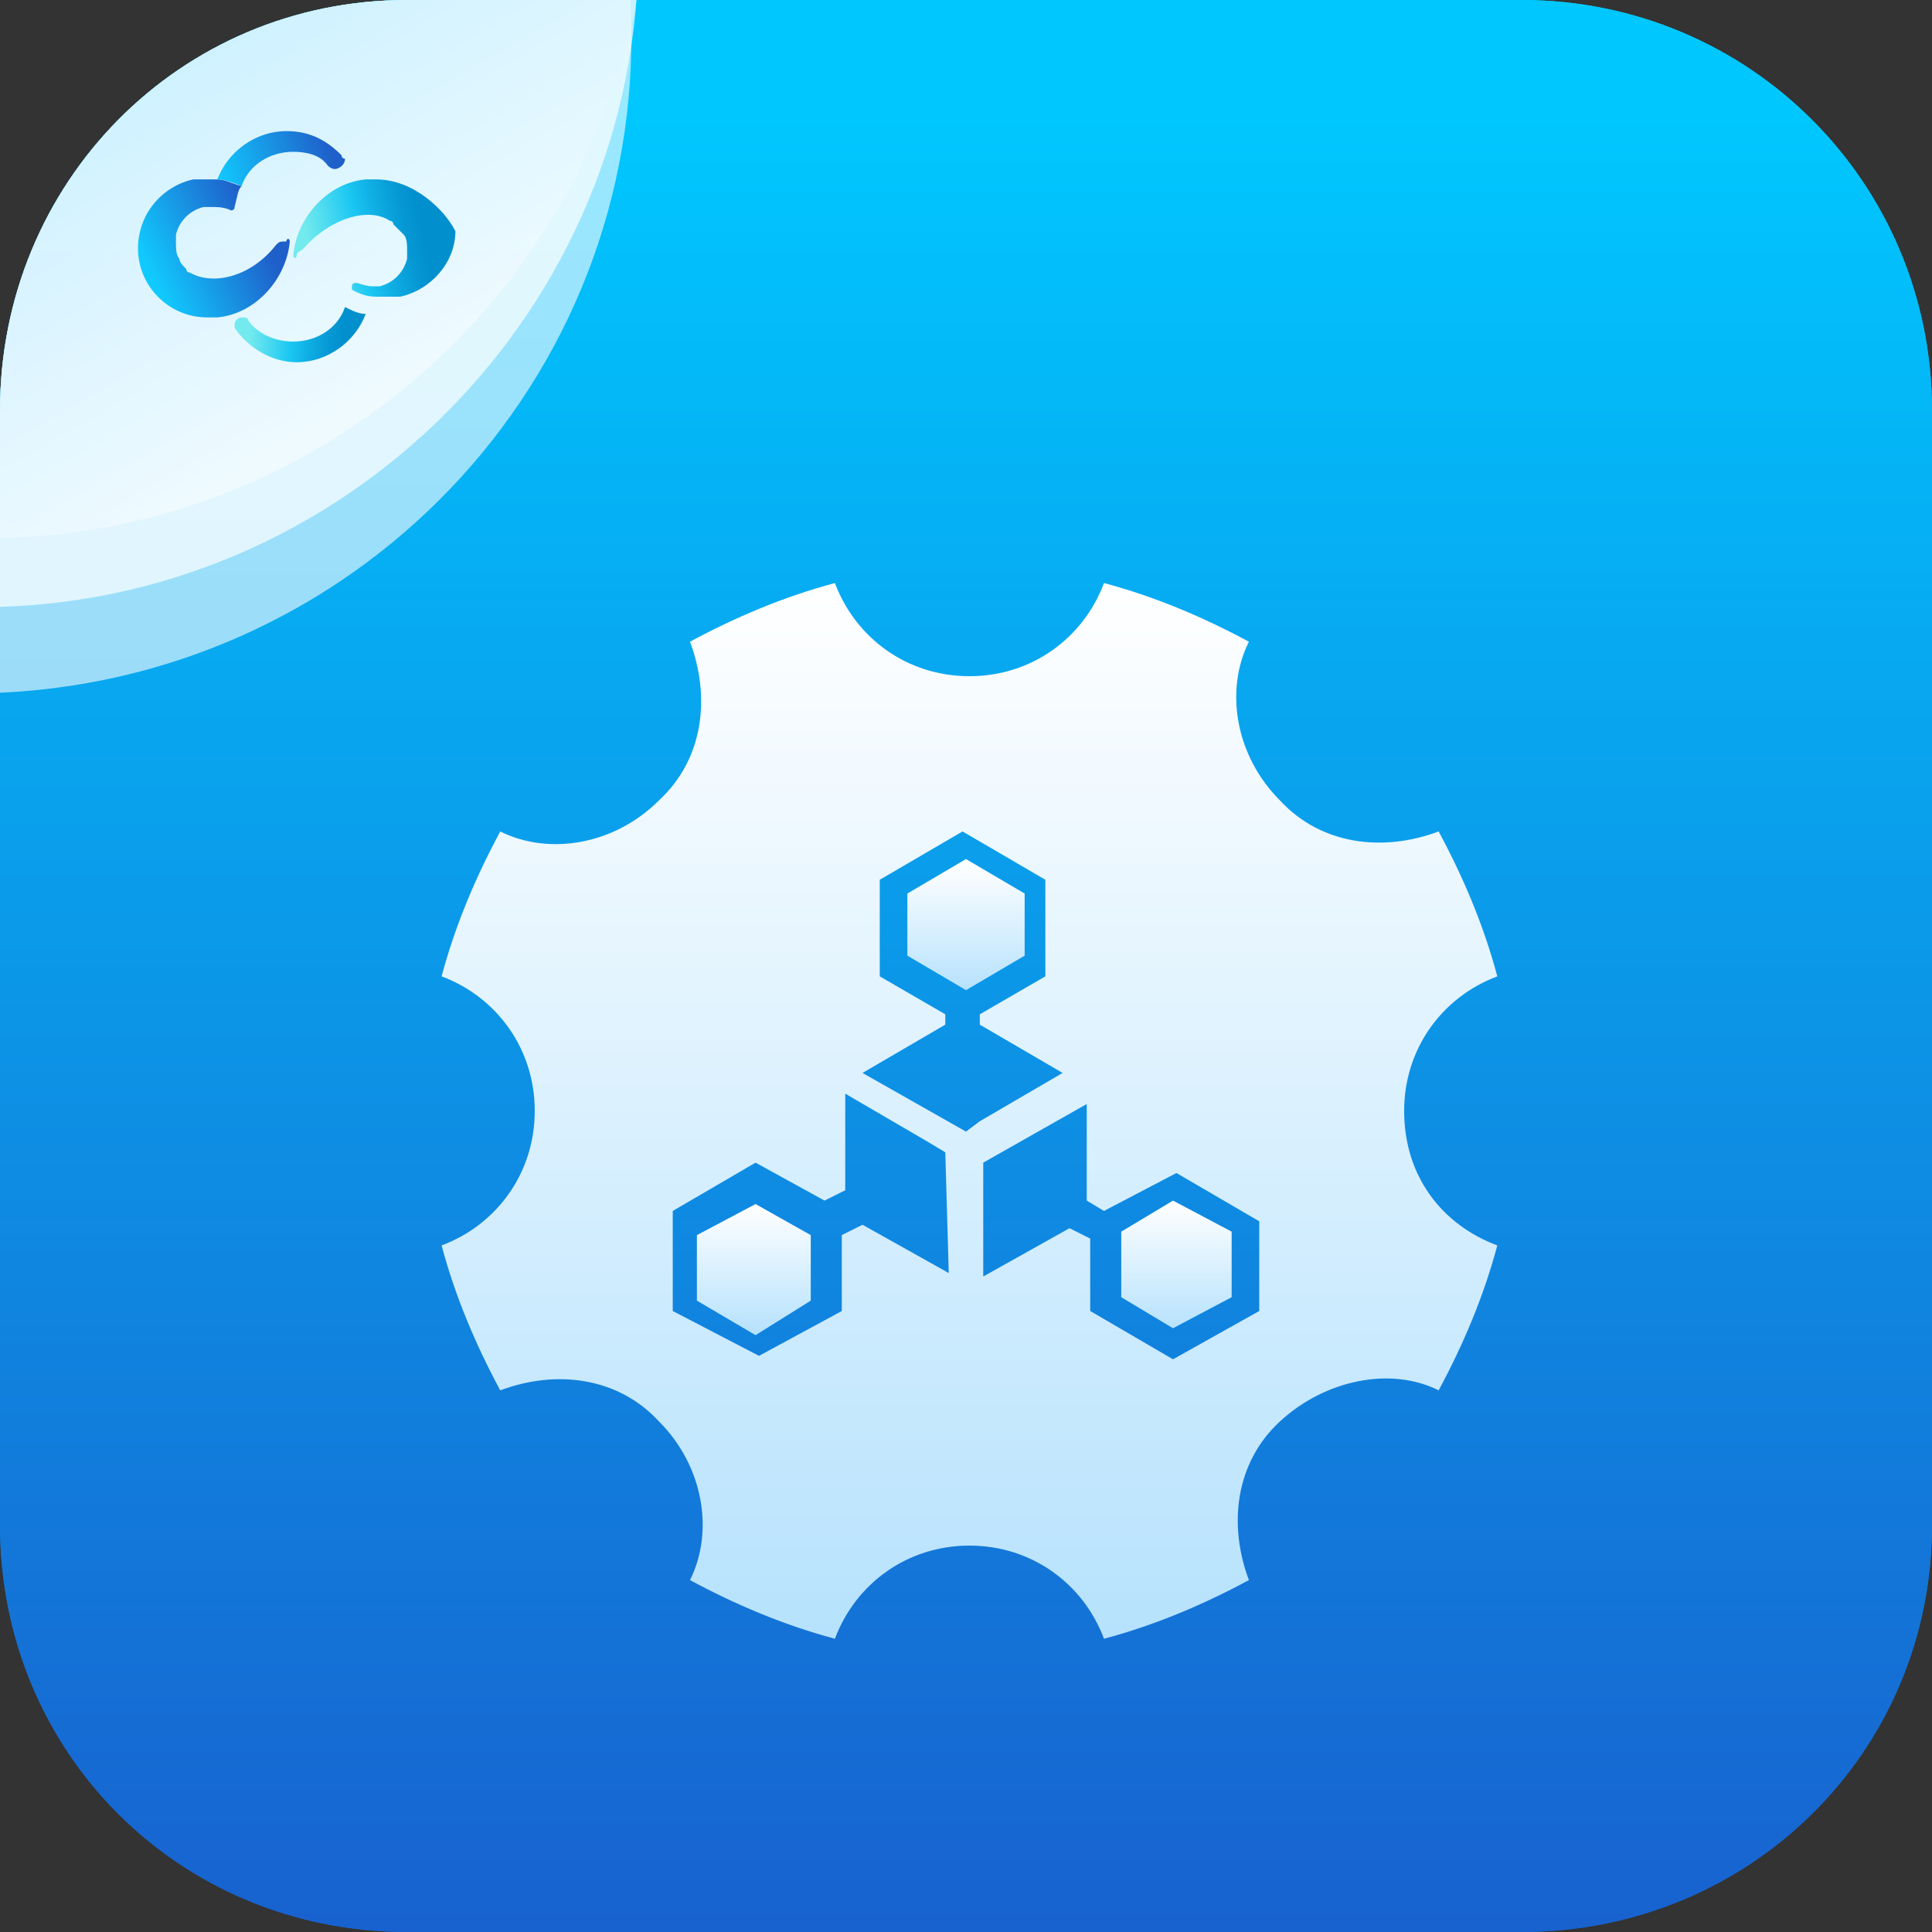
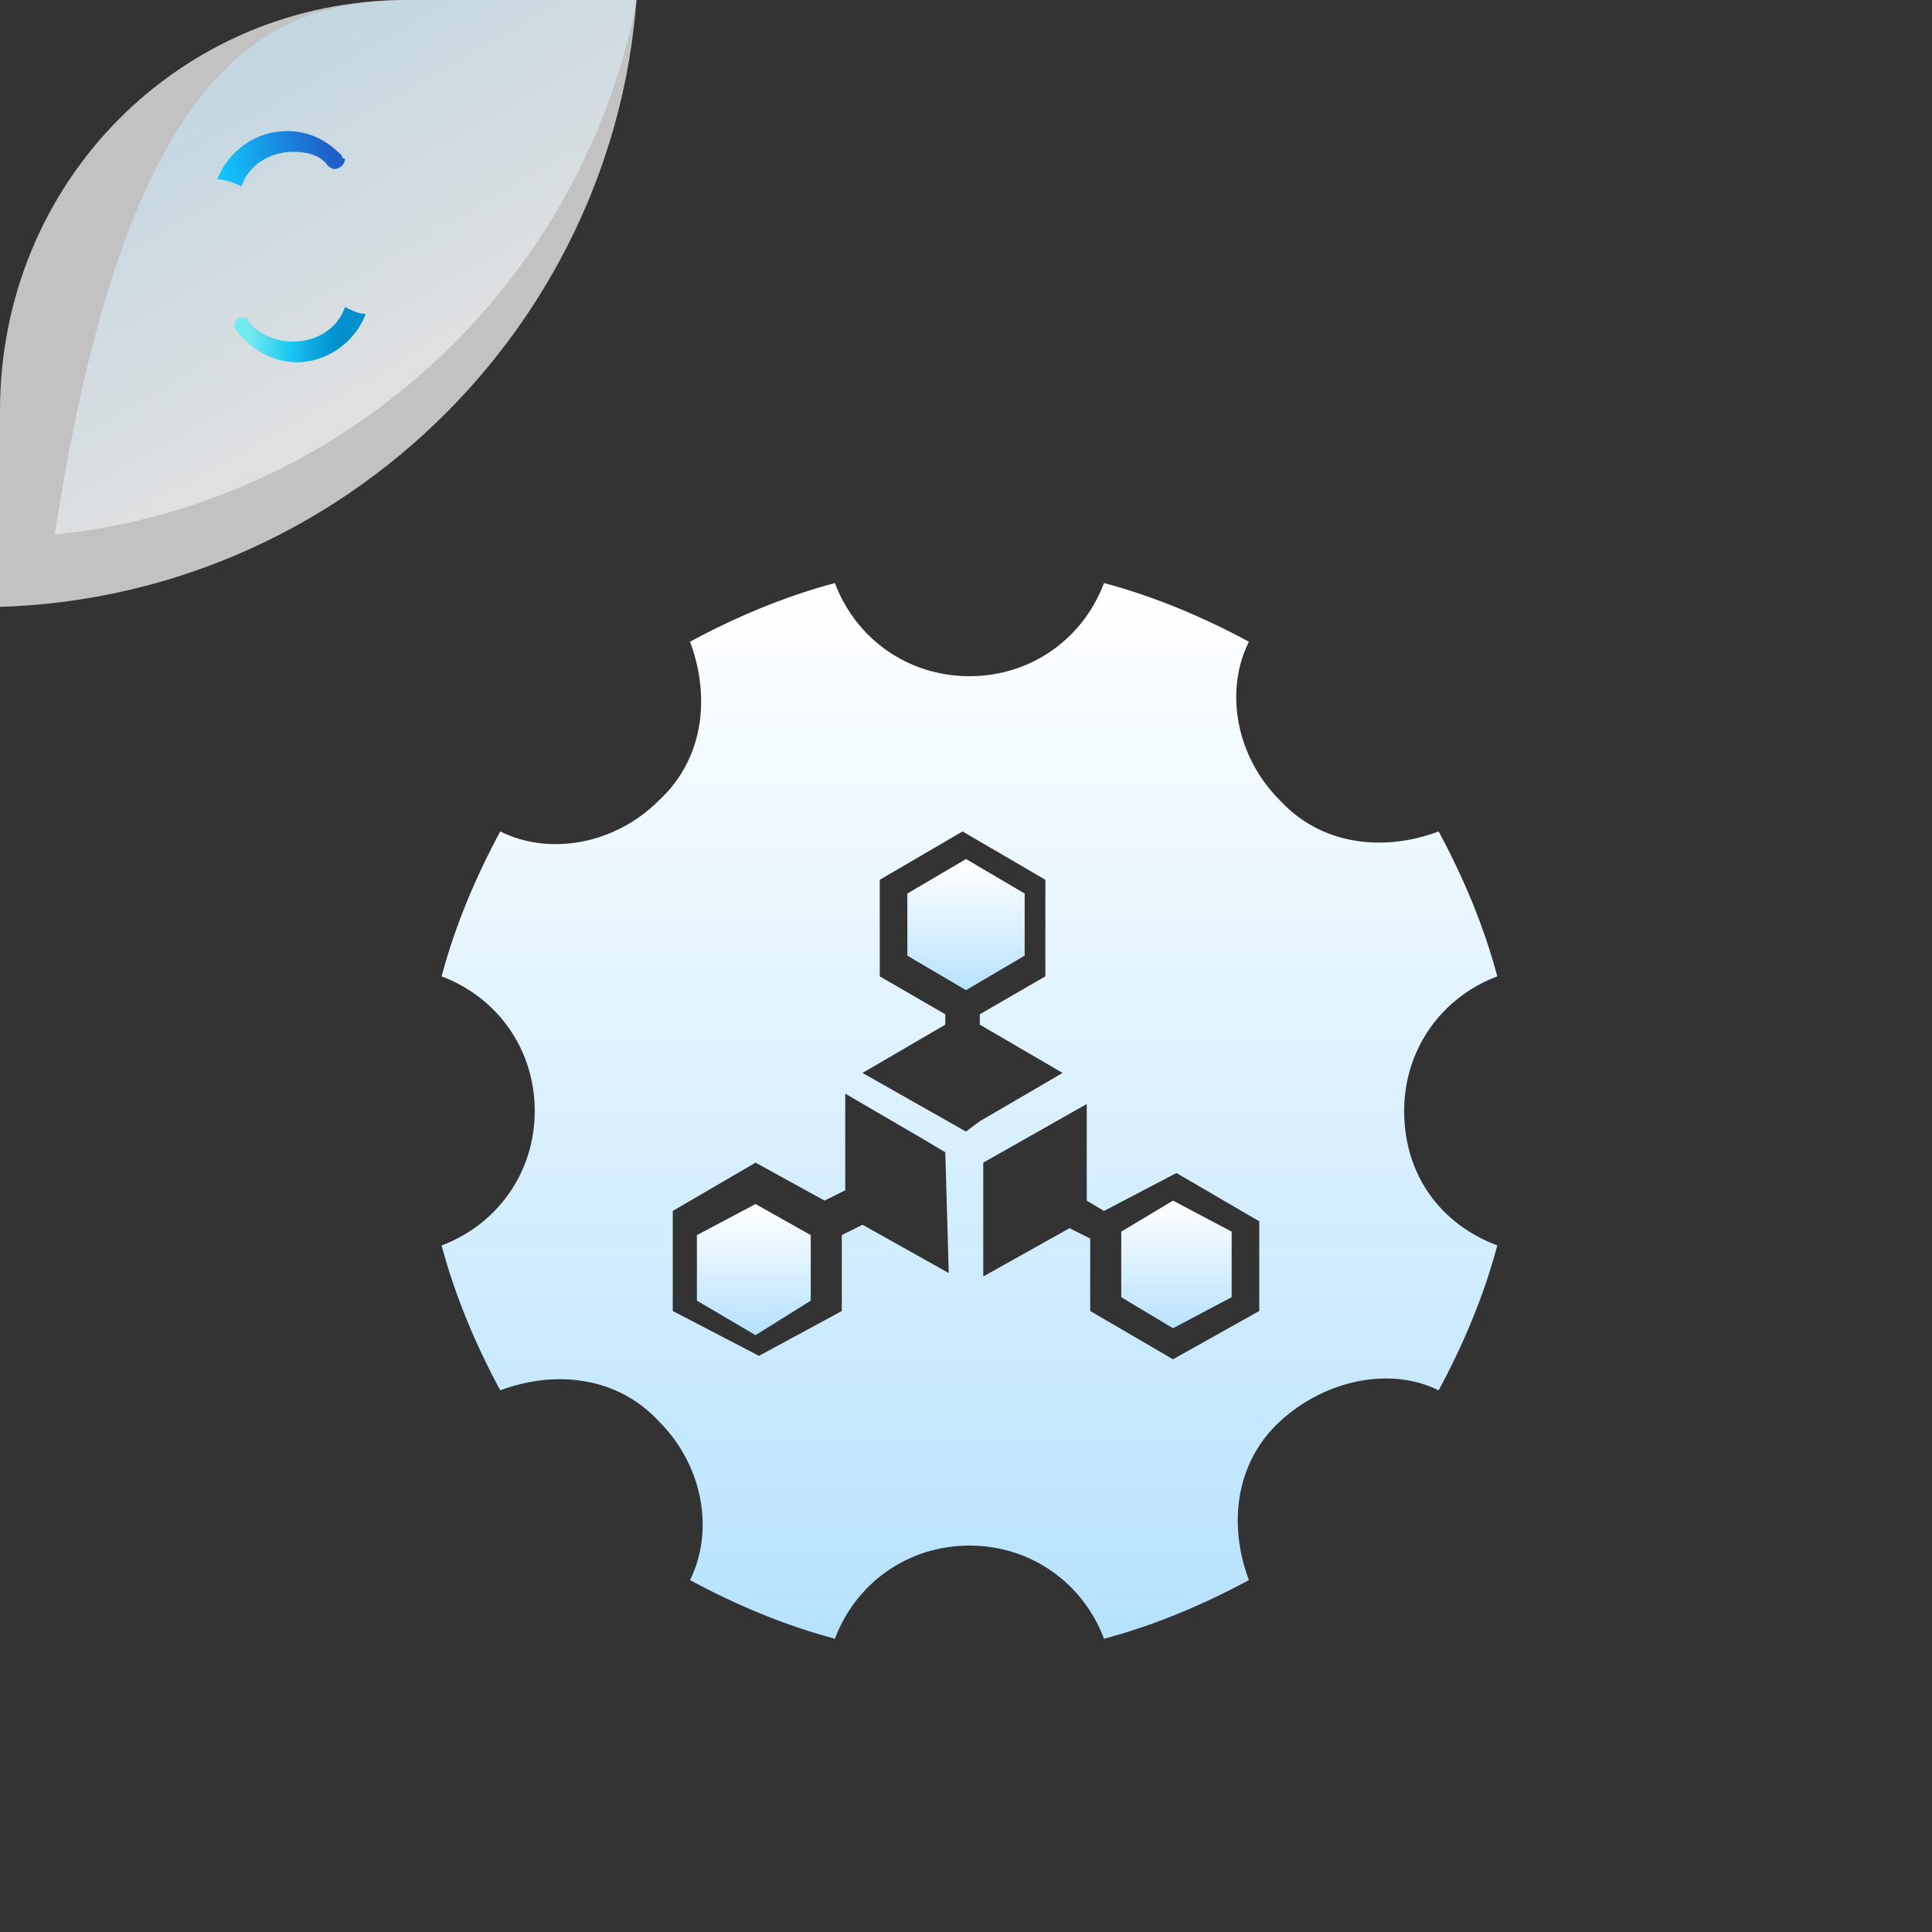
<svg xmlns="http://www.w3.org/2000/svg" xmlns:xlink="http://www.w3.org/1999/xlink" version="1.1" id="图层_1" x="0px" y="0px" viewBox="0 0 56 56" style="enable-background:new 0 0 56 56;" xml:space="preserve">
  <rect x="0" y="0" width="56" height="56" fill="#333333" stroke="none" />
  <style type="text/css">
	.st0{clip-path:url(#SVGID_3_);fill:url(#SVGID_4_);}
	.st1{opacity:0.6;clip-path:url(#SVGID_6_);fill:#FFFFFF;enable-background:new    ;}
	.st2{opacity:0.7;clip-path:url(#SVGID_8_);fill:#FFFFFF;enable-background:new    ;}
	.st3{opacity:0.5;clip-path:url(#SVGID_10_);fill:url(#SVGID_11_);}
	.st4{fill:none;}
	.st5{fill:url(#SVGID_12_);}
	.st6{fill:url(#SVGID_13_);}
	.st7{fill:url(#SVGID_14_);}
	.st8{fill:url(#SVGID_15_);}
	.st9{fill:url(#SVGID_16_);}
	.st10{fill:url(#SVGID_17_);}
	.st11{fill:url(#SVGID_18_);}
	.st12{fill:url(#SVGID_19_);}
</style>
  <g>
    <g>
      <g>
        <defs>
-           <path id="SVGID_1_" d="M44.1,56H11.8C5.2,56,0,50.8,0,44.2V11.9C0,5.3,5.2,0,11.8,0h32.3C50.7,0,56,5.3,56,11.9v32.3      C56,50.8,50.7,56,44.1,56z" />
-         </defs>
+           </defs>
        <linearGradient id="SVGID_2_" gradientUnits="userSpaceOnUse" x1="28" y1="0" x2="28" y2="56">
          <stop offset="0" style="stop-color:#00C8FF" />
          <stop offset="1" style="stop-color:#195CCC" />
        </linearGradient>
        <use xlink:href="#SVGID_1_" style="overflow:visible;fill:url(#SVGID_2_);" />
        <clipPath id="SVGID_3_">
          <use xlink:href="#SVGID_1_" style="overflow:visible;" />
        </clipPath>
        <linearGradient id="SVGID_4_" gradientUnits="userSpaceOnUse" x1="1385.937" y1="-1113.132" x2="1385.937" y2="-1179.467" gradientTransform="matrix(0.844 0 0 -0.844 -1142.008 -936.627)">
          <stop offset="0" style="stop-color:#00C8FF" />
          <stop offset="1" style="stop-color:#195CCC" />
        </linearGradient>
        <rect class="st0" width="56" height="56" />
      </g>
      <g>
        <g>
          <defs>
-             <path id="SVGID_5_" d="M44.1,56H11.8C5.2,56,0,50.8,0,44.2V11.9C0,5.3,5.2,0,11.8,0h32.3C50.7,0,56,5.3,56,11.9v32.3       C56,50.8,50.7,56,44.1,56z" />
-           </defs>
+             </defs>
          <clipPath id="SVGID_6_">
            <use xlink:href="#SVGID_5_" style="overflow:visible;" />
          </clipPath>
          <path class="st1" d="M-0.9,20.1L-0.9,20.1c-10.7,0-19.2-8.7-19.2-19.2l0,0c0-10.7,8.7-19.2,19.2-19.2l0,0      c10.7,0,19.2,8.7,19.2,19.2l0,0C18.4,11.5,9.8,20.1-0.9,20.1z" />
        </g>
      </g>
      <g>
        <g>
          <defs>
            <path id="SVGID_7_" d="M44.1,56H11.8C5.2,56,0,50.8,0,44.2V11.9C0,5.3,5.2,0,11.8,0h32.3C50.7,0,56,5.3,56,11.9v32.3       C56,50.8,50.7,56,44.1,56z" />
          </defs>
          <clipPath id="SVGID_8_">
            <use xlink:href="#SVGID_7_" style="overflow:visible;" />
          </clipPath>
          <path class="st2" d="M-0.6,17.6L-0.6,17.6c-10.7,0-19.3-8.7-19.3-19.2l0,0c0-10.7,8.7-19.2,19.2-19.2l0,0      c10.7,0,19.2,8.7,19.2,19.2l0,0C18.6,8.9,10,17.6-0.6,17.6z" />
        </g>
      </g>
      <g>
        <g>
          <defs>
-             <path id="SVGID_9_" d="M44.1,56H11.8C5.2,56,0,50.8,0,44.2V11.9C0,5.3,5.2,0,11.8,0h32.3C50.7,0,56,5.3,56,11.9v32.3       C56,50.8,50.7,56,44.1,56z" />
+             <path id="SVGID_9_" d="M44.1,56H11.8C5.2,56,0,50.8,0,44.2C0,5.3,5.2,0,11.8,0h32.3C50.7,0,56,5.3,56,11.9v32.3       C56,50.8,50.7,56,44.1,56z" />
          </defs>
          <clipPath id="SVGID_10_">
            <use xlink:href="#SVGID_9_" style="overflow:visible;" />
          </clipPath>
          <linearGradient id="SVGID_11_" gradientUnits="userSpaceOnUse" x1="9.19" y1="13" x2="-10.063" y2="-20.347">
            <stop offset="0" style="stop-color:#FFFFFF" />
            <stop offset="0.313" style="stop-color:#BDEAFF" />
            <stop offset="0.998" style="stop-color:#B6E3FF" />
          </linearGradient>
          <path class="st3" d="M-0.4,15.6L-0.4,15.6c-10.7,0-19.2-8.7-19.2-19.2l0,0c0-10.7,8.7-19.2,19.2-19.2l0,0      c10.7,0,19.2,8.7,19.2,19.2l0,0C18.8,6.9,10.2,15.6-0.4,15.6z" />
        </g>
      </g>
-       <path class="st4" d="M44.1,56H11.8C5.2,56,0,50.8,0,44.2V11.9C0,5.3,5.2,0,11.8,0h32.3C50.7,0,56,5.3,56,11.9v32.3    C56,50.8,50.7,56,44.1,56z" />
      <path class="st4" d="M44.1,56H11.8C5.2,56,0,50.8,0,44.2V11.9C0,5.3,5.2,0,11.8,0h32.3C50.7,0,56,5.3,56,11.9v32.3    C56,50.8,50.7,56,44.1,56z" />
      <path class="st4" d="M44.1,56H11.8C5.2,56,0,50.8,0,44.2V11.9C0,5.3,5.2,0,11.8,0h32.3C50.7,0,56,5.3,56,11.9v32.3    C56,50.8,50.7,56,44.1,56z" />
      <g>
        <linearGradient id="SVGID_12_" gradientUnits="userSpaceOnUse" x1="6.807" y1="9.536" x2="10.343" y2="9.794">
          <stop offset="0.125" style="stop-color:#73EAEE" />
          <stop offset="0.286" style="stop-color:#4BDAF0" />
          <stop offset="0.465" style="stop-color:#1AC7F3" />
          <stop offset="0.614" style="stop-color:#0FAEE3" />
          <stop offset="0.789" style="stop-color:#0597D4" />
          <stop offset="0.9" style="stop-color:#018FCE" />
        </linearGradient>
        <path class="st5" d="M10,8.9c-0.2,0.6-0.8,1-1.5,1c-0.5,0-1-0.2-1.3-0.6c0,0,0,0,0,0c0-0.1-0.1-0.1-0.2-0.1     c-0.1,0-0.2,0.1-0.2,0.2c0,0,0,0.1,0,0.1c0,0,0,0,0,0c0.4,0.6,1.1,1,1.8,1c0.9,0,1.7-0.6,2-1.4C10.4,9.1,10.2,9,10,8.9     C10,8.9,10,8.9,10,8.9z" />
        <linearGradient id="SVGID_13_" gradientUnits="userSpaceOnUse" x1="8.499" y1="7.685" x2="12.763" y2="6.779">
          <stop offset="0.125" style="stop-color:#73EAEE" />
          <stop offset="0.286" style="stop-color:#4BDAF0" />
          <stop offset="0.465" style="stop-color:#1AC7F3" />
          <stop offset="0.614" style="stop-color:#0FAEE3" />
          <stop offset="0.789" style="stop-color:#0597D4" />
          <stop offset="0.9" style="stop-color:#018FCE" />
        </linearGradient>
-         <path class="st6" d="M10.9,5.2c-0.1,0-0.3,0-0.3,0c-1.1,0.1-2,1.1-2.1,2.2c0,0.1,0.1,0.1,0.1,0c0-0.1,0.1-0.1,0.2-0.2     c0.8-0.9,1.9-1.2,2.5-0.8c0,0,0.1,0,0.1,0.1c0.1,0.1,0.2,0.2,0.3,0.3c0.1,0.1,0.1,0.3,0.1,0.5c0,0.1,0,0.2,0,0.2     c-0.1,0.4-0.4,0.7-0.8,0.8c0,0,0,0,0,0c0,0,0,0,0,0c0,0,0,0,0,0c0,0,0,0,0,0c0,0,0,0,0,0c0,0,0,0,0,0c0,0,0,0-0.1,0c0,0,0,0,0,0     c0,0-0.1,0-0.1,0c0,0,0,0,0,0h0c0,0,0,0,0,0c0,0,0,0,0,0c-0.2,0-0.4-0.1-0.5-0.1c0,0,0,0,0,0c0,0,0,0,0,0c0,0-0.1,0-0.1,0.1     c0,0,0,0,0,0c0,0,0,0,0,0c0,0,0,0,0,0c0,0,0,0,0,0c0,0,0,0,0,0c0,0,0,0,0,0c0,0,0,0,0,0c0,0,0,0,0,0c0,0,0,0,0,0c0,0,0,0,0,0     c0,0,0,0,0,0c0,0,0,0,0,0c0,0,0,0,0,0c0,0,0,0,0,0c0,0,0,0,0,0c0,0,0,0,0,0c0,0,0,0,0,0c0,0,0,0,0,0c0,0,0,0,0,0c0,0,0,0,0,0     c0,0,0,0,0,0c0,0,0,0,0,0c0,0,0,0,0,0c0,0,0,0,0,0c0,0,0,0,0,0c0,0,0,0,0,0c0,0,0,0,0,0c0,0,0,0,0,0c0,0,0,0.1,0,0.1c0,0,0,0,0,0     c0.2,0.1,0.4,0.2,0.7,0.2c0.1,0,0.2,0,0.3,0c0.1,0,0.2,0,0.4,0c0.9-0.2,1.6-1,1.6-1.9C12.9,6.1,12,5.2,10.9,5.2z" />
        <linearGradient id="SVGID_14_" gradientUnits="userSpaceOnUse" x1="4.366" y1="7.963" x2="7.407" y2="6.488">
          <stop offset="0" style="stop-color:#11CAFD" />
          <stop offset="1" style="stop-color:#1F5FCA" />
        </linearGradient>
-         <path class="st7" d="M7,5.4C6.7,5.3,6.5,5.2,6.3,5.2c-0.1,0-0.2,0-0.3,0c-0.1,0-0.2,0-0.4,0C4.7,5.4,4,6.2,4,7.2c0,1.1,0.9,2,2,2     c0.1,0,0.3,0,0.3,0c1.1-0.1,2-1.1,2.1-2.2c0-0.1-0.1-0.1-0.1,0C8.1,7,8.1,7,8,7.1C7.3,8,6.2,8.3,5.5,7.9c0,0-0.1,0-0.1-0.1     C5.3,7.7,5.2,7.6,5.2,7.5C5.1,7.4,5.1,7.2,5.1,7c0-0.1,0-0.2,0-0.2C5.2,6.4,5.5,6.1,5.9,6c0,0,0,0,0,0c0,0,0,0,0,0c0,0,0,0,0,0     c0,0,0,0,0,0c0,0,0,0,0,0c0,0,0,0,0,0C6,6,6,6,6,6c0,0,0,0,0,0c0,0,0.1,0,0.1,0c0,0,0,0,0,0h0c0,0,0,0,0,0c0,0,0,0,0,0     C6.3,6,6.5,6,6.7,6.1c0,0,0,0,0,0c0,0,0,0,0,0c0,0,0.1,0,0.1-0.1c0,0,0,0,0,0c0,0,0,0,0,0c0,0,0,0,0,0c0,0,0,0,0,0c0,0,0,0,0,0     c0,0,0,0,0,0c0,0,0,0,0,0c0,0,0,0,0,0c0,0,0,0,0,0c0,0,0,0,0,0c0,0,0,0,0,0c0,0,0,0,0,0c0,0,0,0,0,0c0,0,0,0,0,0c0,0,0,0,0,0     c0,0,0,0,0,0c0,0,0,0,0,0c0,0,0,0,0,0c0,0,0,0,0,0c0,0,0,0,0,0c0,0,0,0,0,0c0,0,0,0,0,0c0,0,0,0,0,0c0,0,0,0,0,0c0,0,0,0,0,0     c0,0,0,0,0,0C6.9,5.6,6.9,5.5,7,5.4C6.9,5.5,6.9,5.5,7,5.4C6.9,5.5,6.9,5.5,7,5.4C7,5.4,7,5.4,7,5.4C7,5.4,7,5.4,7,5.4z" />
        <linearGradient id="SVGID_15_" gradientUnits="userSpaceOnUse" x1="6.276" y1="5.116" x2="9.525" y2="4.147">
          <stop offset="0" style="stop-color:#11CAFD" />
          <stop offset="1" style="stop-color:#1F5FCA" />
        </linearGradient>
        <path class="st8" d="M9.9,4.5C9.9,4.5,9.8,4.5,9.9,4.5C9.4,4,8.9,3.8,8.3,3.8c-0.9,0-1.7,0.6-2,1.4c0.2,0,0.5,0.1,0.7,0.2     c0,0,0,0,0,0c0,0,0,0,0,0c0.2-0.6,0.8-1,1.5-1c0.4,0,0.8,0.1,1,0.4c0,0,0,0,0,0c0,0,0.1,0.1,0.2,0.1c0.1,0,0.3-0.1,0.3-0.3     C9.9,4.6,9.9,4.5,9.9,4.5z" />
      </g>
    </g>
    <g>
      <g>
        <linearGradient id="SVGID_16_" gradientUnits="userSpaceOnUse" x1="224.173" y1="215.377" x2="224.173" y2="210.936" gradientTransform="matrix(0.844 0 0 -0.844 -161.247 206.766)">
          <stop offset="0" style="stop-color:#FFFFFF" />
          <stop offset="0.998" style="stop-color:#B6E2FD" />
        </linearGradient>
        <polygon class="st9" points="29.7,25.9 28,24.9 26.3,25.9 26.3,27.7 28,28.7 29.7,27.7    " />
        <linearGradient id="SVGID_17_" gradientUnits="userSpaceOnUse" x1="224.173" y1="225.01" x2="224.173" y2="188.524" gradientTransform="matrix(0.844 0 0 -0.844 -161.247 206.766)">
          <stop offset="0" style="stop-color:#FFFFFF" />
          <stop offset="0.998" style="stop-color:#B6E2FD" />
        </linearGradient>
        <path class="st10" d="M40.7,32.2c0-1.8,1.1-3.3,2.7-3.9c-0.4-1.5-1-2.9-1.7-4.2c-1.6,0.6-3.4,0.4-4.6-0.9     c-1.3-1.3-1.6-3.2-0.9-4.6c-1.3-0.7-2.7-1.3-4.2-1.7c-0.6,1.6-2.1,2.7-3.9,2.7s-3.3-1.1-3.9-2.7c-1.5,0.4-2.9,1-4.2,1.7     c0.6,1.6,0.4,3.4-0.9,4.6c-1.3,1.3-3.2,1.6-4.6,0.9c-0.7,1.3-1.3,2.7-1.7,4.2c1.6,0.6,2.7,2.1,2.7,3.9c0,1.8-1.1,3.3-2.7,3.9     c0.4,1.5,1,2.9,1.7,4.2c1.6-0.6,3.4-0.4,4.6,0.9c1.3,1.3,1.6,3.2,0.9,4.6c1.3,0.7,2.7,1.3,4.2,1.7c0.6-1.6,2.1-2.7,3.9-2.7     c1.8,0,3.3,1.1,3.9,2.7c1.5-0.4,2.9-1,4.2-1.7c-0.6-1.6-0.4-3.4,0.9-4.6c1.3-1.2,3.2-1.6,4.6-0.9c0.7-1.3,1.3-2.7,1.7-4.2     C41.8,35.5,40.7,34.1,40.7,32.2z M27.5,36.9L25,35.5l-0.6,0.3V38L22,39.3L19.5,38v-2.9l2.4-1.4l2,1.1l0.6-0.3v-2.8l2.4,1.4     l0.5,0.3L27.5,36.9L27.5,36.9z M28,32.8l-3-1.7l2.4-1.4v-0.3l-1.9-1.1v-2.8l2.4-1.4l2.4,1.4v2.8l-1.9,1.1v0.3l2.4,1.4l-2.4,1.4     L28,32.8z M36.5,38L34,39.4L31.6,38v-2.1L31,35.6L28.5,37v-3.3l3-1.7v2.8l0.5,0.3l2.1-1.1l2.4,1.4L36.5,38L36.5,38z" />
        <linearGradient id="SVGID_18_" gradientUnits="userSpaceOnUse" x1="231.416" y1="203.729" x2="231.416" y2="199.294" gradientTransform="matrix(0.844 0 0 -0.844 -161.247 206.766)">
          <stop offset="0" style="stop-color:#FFFFFF" />
          <stop offset="0.998" style="stop-color:#B6E2FD" />
        </linearGradient>
        <polygon class="st11" points="32.5,37.6 34,38.5 35.7,37.6 35.7,35.7 34,34.8 32.5,35.7    " />
        <linearGradient id="SVGID_19_" gradientUnits="userSpaceOnUse" x1="216.879" y1="203.6" x2="216.879" y2="199.159" gradientTransform="matrix(0.844 0 0 -0.844 -161.247 206.766)">
          <stop offset="0" style="stop-color:#FFFFFF" />
          <stop offset="0.998" style="stop-color:#B6E2FD" />
        </linearGradient>
        <polygon class="st12" points="20.2,35.8 20.2,37.7 21.9,38.7 23.5,37.7 23.5,35.8 21.9,34.9    " />
      </g>
    </g>
  </g>
</svg>